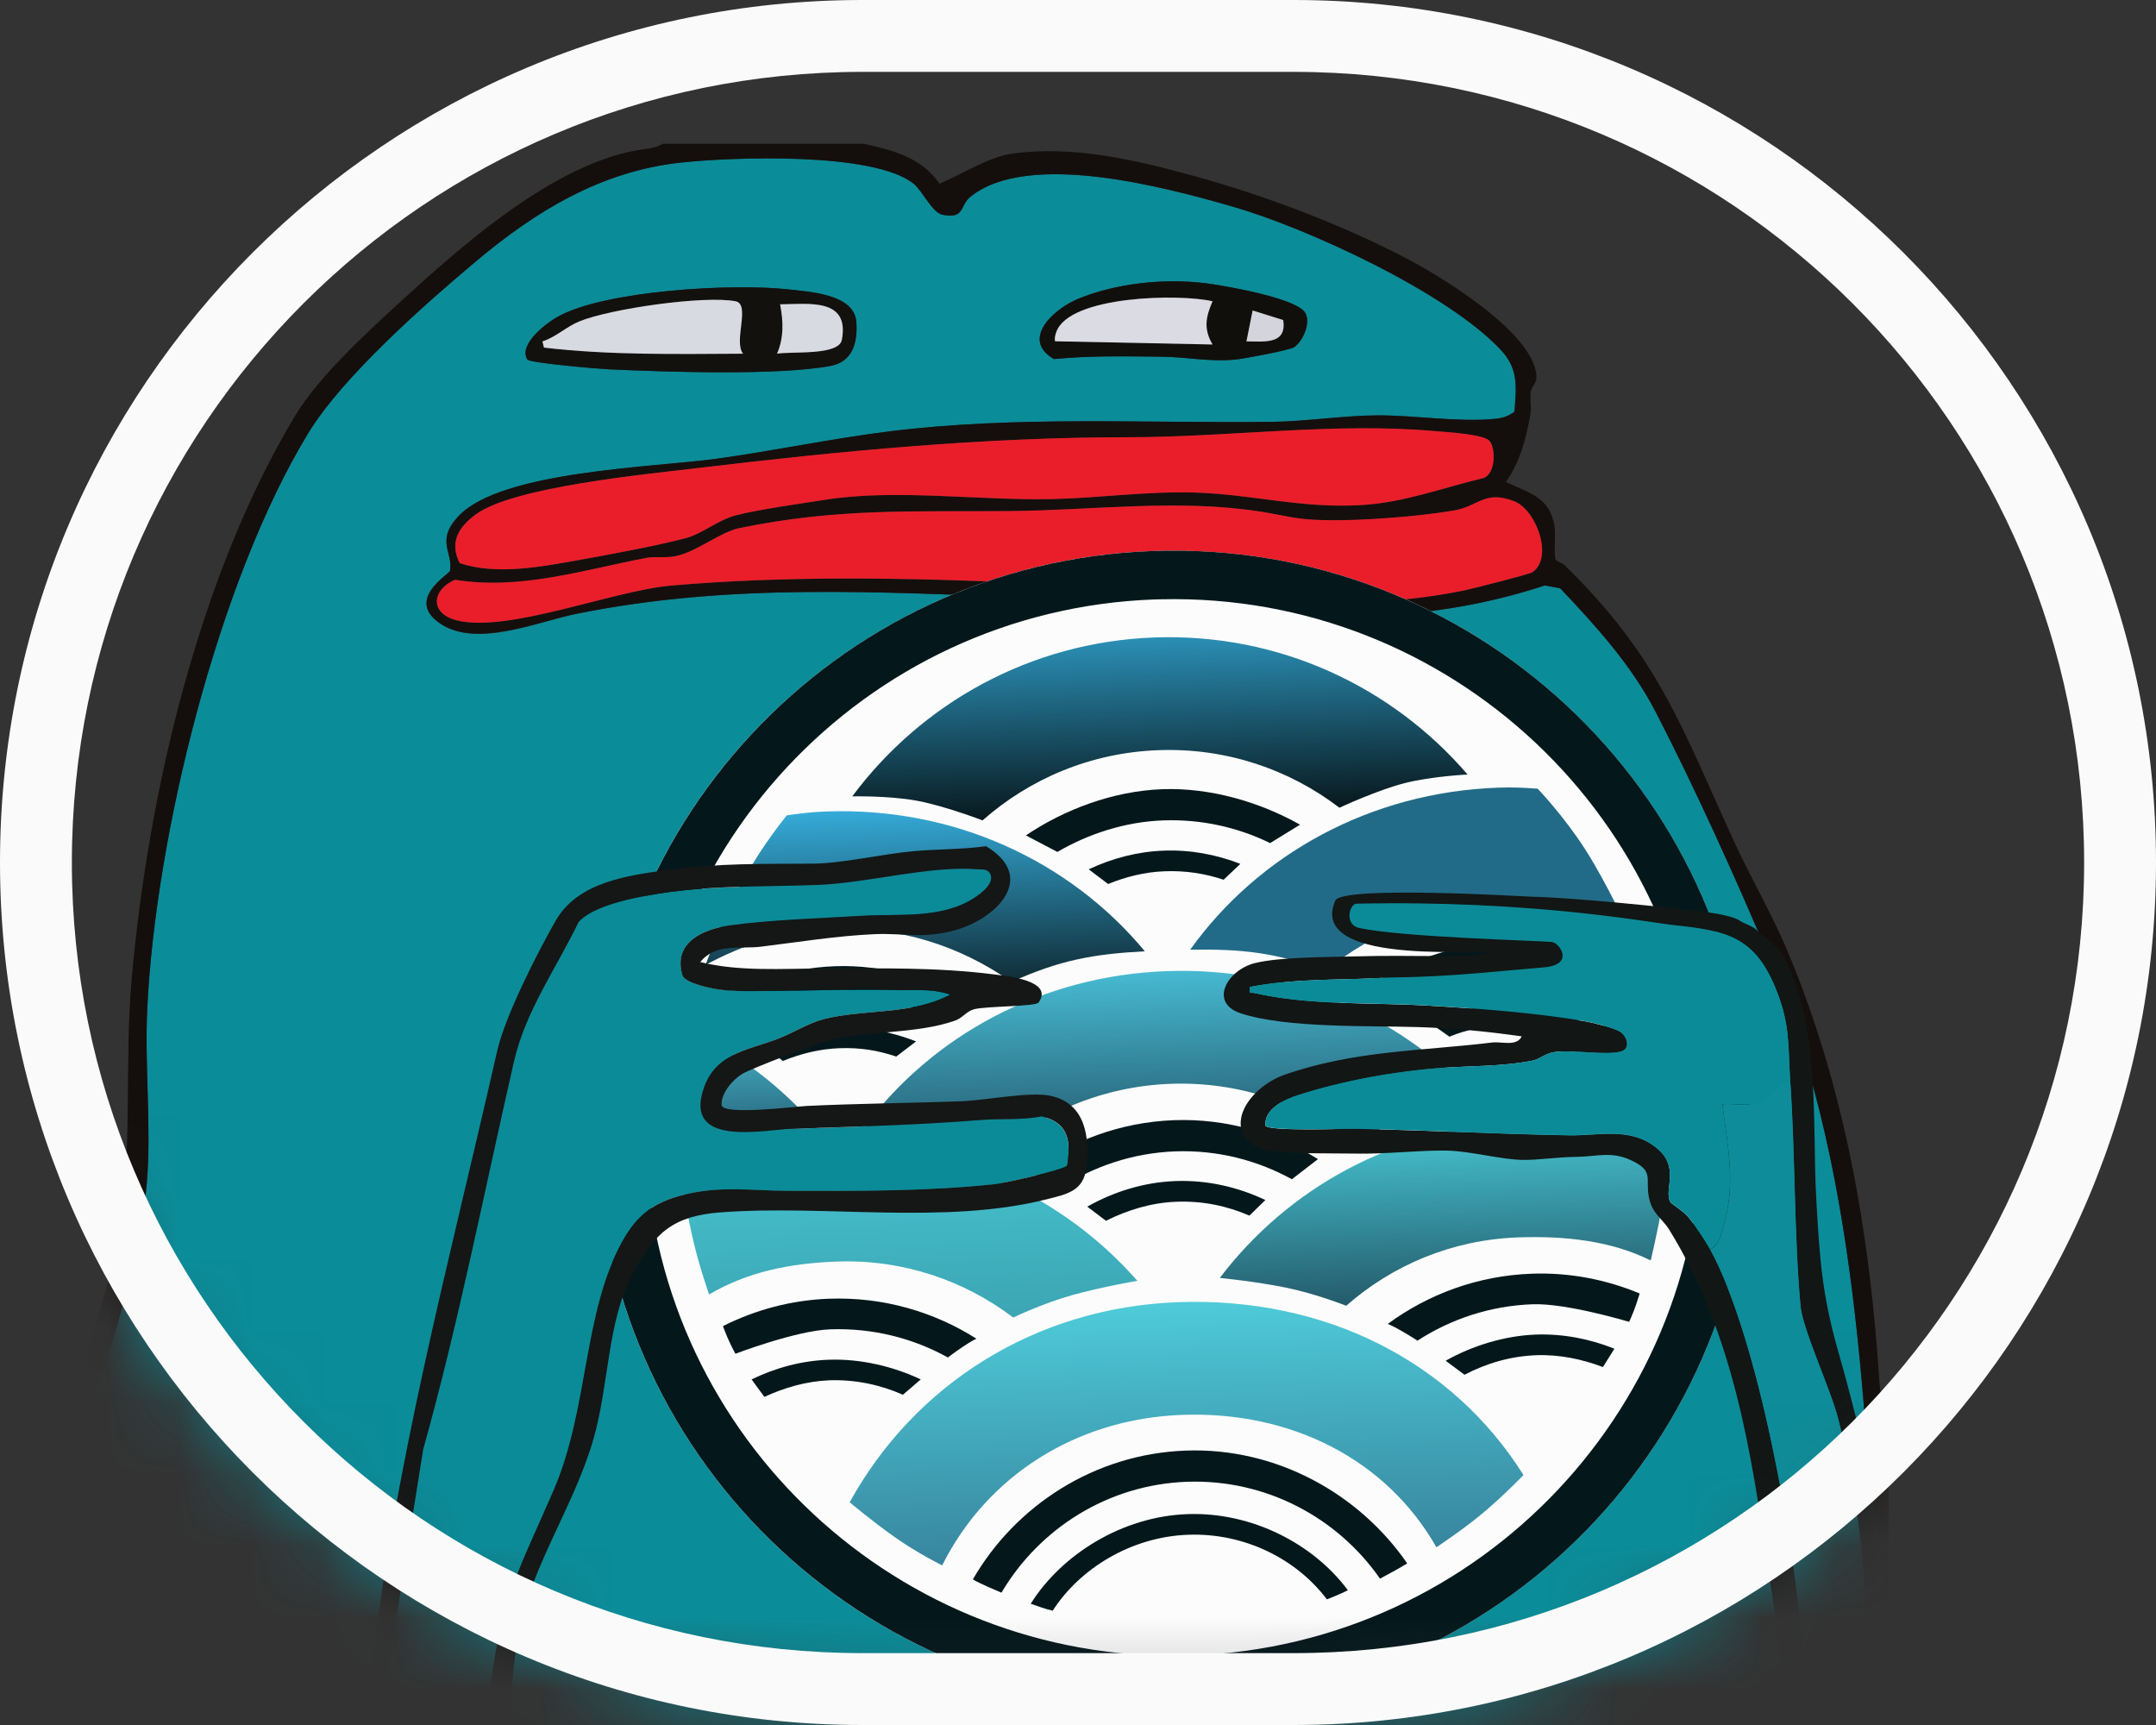
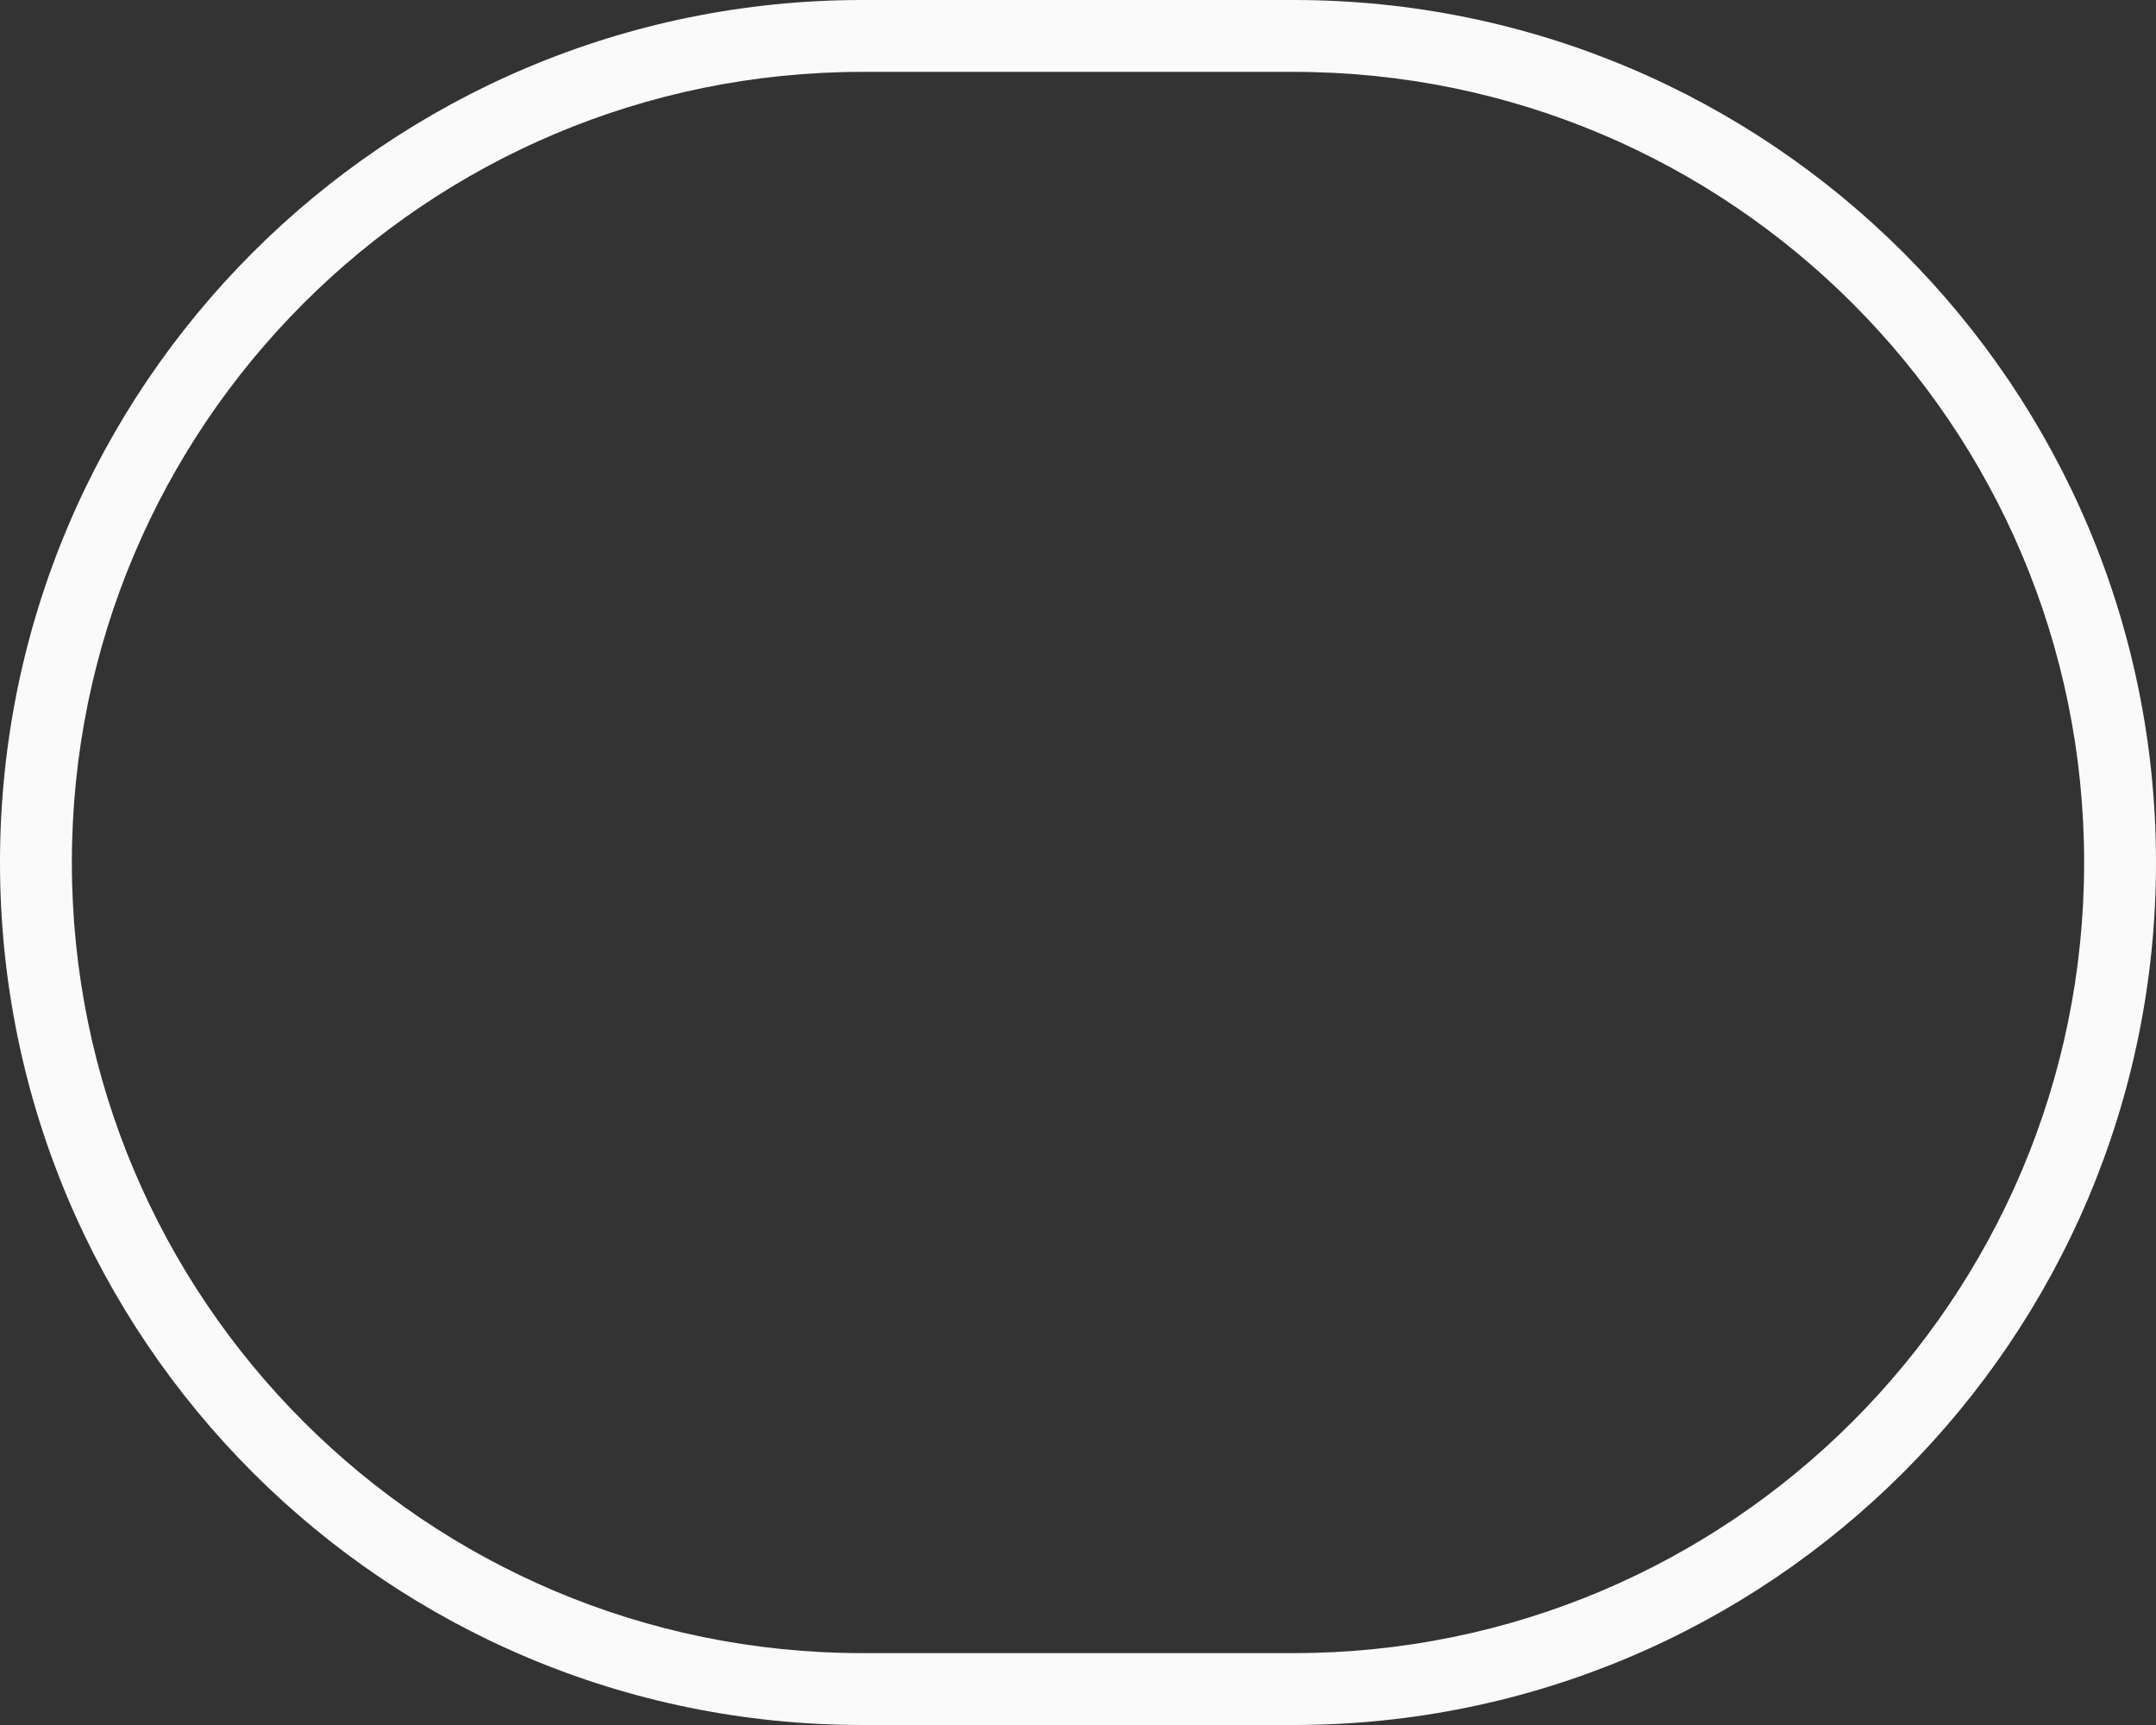
<svg xmlns="http://www.w3.org/2000/svg" width="30" height="24" viewBox="0 0 30 24" fill="none">
  <rect x="0" y="0" width="30" height="24" fill="#333333" stroke="none" />
  <g clip-path="url(#clip0_55820_72242)">
    <mask id="mask0_55820_72242" style="mask-type:alpha" maskUnits="userSpaceOnUse" x="0" y="0" width="30" height="24">
-       <path d="M18.076 0.208H11.924C5.411 0.208 0.132 5.487 0.132 12C0.132 18.512 5.411 23.792 11.924 23.792H18.076C24.589 23.792 29.868 18.512 29.868 12C29.868 5.487 24.589 0.208 18.076 0.208Z" fill="#FAFAFA" />
-     </mask>
+       </mask>
    <g mask="url(#mask0_55820_72242)">
      <path d="M0.715 24C0.765 23.334 0.647 22.574 0.72 21.92C0.916 20.164 1.893 18.237 2.043 16.454C2.108 15.682 2.012 14.836 2.048 14.053C2.159 11.642 3.032 8.091 4.29 6.025C4.767 5.241 5.904 4.24 6.625 3.634C7.456 2.936 8.363 2.384 9.465 2.263C10.185 2.185 12.161 2.11 12.715 2.558C12.833 2.654 12.974 2.96 13.113 2.988C13.431 3.052 13.352 2.858 13.504 2.736C14.31 2.092 16.205 2.604 17.139 2.871C18.196 3.173 20.158 4.081 20.891 4.877C21.134 5.141 21.098 5.389 21.073 5.729C20.984 5.792 20.916 5.817 20.806 5.827C20.292 5.878 19.698 5.777 19.169 5.779C18.701 5.781 18.174 5.863 17.712 5.869C15.935 5.892 14.152 5.783 12.386 6.001C11.579 6.101 10.78 6.271 9.975 6.382C9.107 6.503 6.984 6.55 6.385 7.176C6.051 7.525 6.311 7.686 6.261 7.943C6.252 7.99 5.619 8.34 6.131 8.68C6.644 9.019 7.479 8.651 8.01 8.543C10.174 8.103 12.229 8.243 14.402 8.314C16.491 8.383 18.235 8.813 20.361 8.433C20.738 8.365 21.131 8.266 21.494 8.146L21.709 8.185C22.207 8.71 22.701 9.254 23.038 9.905C23.566 10.924 24.182 12.282 24.626 13.345C25.951 16.513 25.942 20.033 26.195 23.42C26.209 23.612 26.186 23.808 26.196 24L0.715 24ZM18.148 4.332C17.986 4.14 17.037 3.972 16.759 3.938C16.197 3.871 15.537 3.939 15.009 4.155C14.662 4.296 14.197 4.72 14.664 4.995C15.161 4.947 15.666 4.957 16.165 4.962C16.502 4.966 16.828 5.037 17.189 5.003C17.307 4.992 17.938 4.873 18.006 4.831C18.127 4.755 18.259 4.465 18.148 4.332ZM7.338 5.001C7.369 5.05 8.328 5.132 8.469 5.138C9.257 5.174 10.831 5.228 11.56 5.09C11.864 5.032 11.937 4.764 11.915 4.476C11.886 4.09 11.259 4.059 10.957 4.025C10.206 3.941 8.399 4.038 7.747 4.414C7.591 4.503 7.211 4.796 7.338 5.001Z" fill="#0B8C99" />
      <path d="M12.016 2C12.426 2.089 12.823 2.192 13.073 2.556C13.367 2.434 13.754 2.186 14.068 2.14C14.92 2.016 15.806 2.226 16.615 2.449C17.589 2.717 18.633 3.11 19.53 3.574C20.051 3.843 21.212 4.555 21.363 5.135C21.418 5.346 21.314 5.342 21.299 5.461C21.286 5.56 21.312 5.668 21.296 5.759C21.238 6.091 21.152 6.428 20.954 6.705C21.272 6.86 21.561 6.908 21.63 7.316C21.651 7.44 21.615 7.732 21.65 7.791C21.66 7.809 21.736 7.83 21.77 7.863C23.085 9.144 23.4 10.121 24.138 11.727C24.37 12.23 24.656 12.716 24.871 13.229C25.676 15.145 26.023 17.189 26.153 19.251L26.282 20.175V20.218C26.214 20.247 26.214 20.405 26.282 20.433V24H26.196C26.186 23.808 26.209 23.612 26.195 23.42C25.942 20.032 25.951 16.513 24.627 13.344C24.182 12.281 23.566 10.923 23.038 9.905C22.701 9.253 22.207 8.709 21.709 8.184L21.494 8.145C21.131 8.266 20.737 8.365 20.361 8.432C18.235 8.813 16.491 8.383 14.402 8.314C12.229 8.242 10.174 8.103 8.01 8.542C7.479 8.65 6.632 9.011 6.131 8.679C5.631 8.347 6.252 7.989 6.261 7.943C6.311 7.686 6.052 7.525 6.385 7.176C6.984 6.549 9.107 6.502 9.975 6.382C10.78 6.27 11.579 6.1 12.386 6C14.151 5.782 15.934 5.891 17.712 5.869C18.174 5.863 18.702 5.781 19.169 5.779C19.699 5.777 20.292 5.878 20.806 5.827C20.917 5.816 20.984 5.792 21.073 5.729C21.098 5.389 21.134 5.141 20.891 4.877C20.158 4.081 18.196 3.173 17.139 2.87C16.205 2.603 14.31 2.091 13.505 2.736C13.352 2.857 13.431 3.051 13.113 2.987C12.973 2.959 12.833 2.653 12.715 2.557C12.161 2.11 10.185 2.184 9.465 2.263C8.363 2.384 7.456 2.936 6.625 3.634C5.904 4.239 4.768 5.241 4.29 6.025C3.032 8.09 2.159 11.642 2.048 14.053C2.012 14.836 2.108 15.682 2.043 16.454C1.893 18.237 0.916 20.163 0.72 21.92C0.647 22.574 0.765 23.334 0.715 23.999H0.5V21.507C0.742 20.965 0.799 20.327 0.951 19.745C1.171 18.901 1.49 18.043 1.649 17.178C1.852 16.077 1.728 14.784 1.832 13.622C2.06 11.048 2.763 8.024 4.101 5.793C4.45 5.211 5.185 4.55 5.699 4.083C6.552 3.306 7.812 2.222 8.974 2.074C9.057 2.064 9.152 2.046 9.223 2H12.016ZM20.727 6.137C20.648 6.039 20.107 6.011 19.943 5.997C18.555 5.876 17.106 6.084 15.688 6.084C13.693 6.084 11.695 6.275 9.717 6.512C9.007 6.597 7.149 6.772 6.623 7.156C6.384 7.331 6.249 7.54 6.396 7.835C6.91 8.008 7.538 7.885 8.072 7.789C8.497 7.713 9.129 7.595 9.535 7.49C9.771 7.429 9.988 7.235 10.245 7.169C10.565 7.087 11.139 7.008 11.49 6.953C12.469 6.799 13.646 6.969 14.66 6.944C15.318 6.927 15.976 6.833 16.637 6.854C17.44 6.88 18.121 7.08 18.955 7.027C19.545 6.99 20.074 6.787 20.642 6.652C20.81 6.592 20.815 6.246 20.727 6.137ZM21.327 7.96C21.619 7.753 21.375 7.093 21.07 6.975C20.66 6.815 20.577 7.044 20.234 7.103C19.738 7.189 18.933 7.25 18.439 7.238C18.015 7.229 17.916 7.178 17.532 7.118C16.391 6.939 15.194 7.102 14.058 7.112C12.676 7.123 11.67 7.067 10.294 7.347C10.013 7.404 9.699 7.679 9.398 7.739C9.254 7.768 9.119 7.739 8.992 7.763C8.116 7.931 7.237 8.215 6.332 8.067C6.011 8.204 5.973 8.535 6.352 8.631C7.06 8.812 8.526 8.219 9.338 8.148C10.958 8.007 12.65 8.04 14.272 8.111C16.288 8.2 18.355 8.626 20.361 8.218C20.481 8.194 21.287 7.989 21.328 7.961L21.327 7.96Z" fill="#140F0D" />
      <path d="M26.281 20.434C26.213 20.405 26.213 20.247 26.281 20.219V20.434Z" fill="#14110E" />
      <path d="M7.338 5.002C7.211 4.796 7.592 4.503 7.748 4.414C8.399 4.039 10.206 3.941 10.957 4.025C11.259 4.059 11.886 4.09 11.915 4.476C11.937 4.765 11.864 5.032 11.561 5.09C10.831 5.229 9.257 5.175 8.469 5.138C8.328 5.132 7.368 5.05 7.338 5.002ZM10.34 4.921C10.201 4.75 10.45 4.232 10.232 4.191C9.791 4.109 8.494 4.295 8.063 4.471C7.882 4.545 7.735 4.691 7.547 4.751L7.568 4.836C8.489 4.944 9.413 4.925 10.34 4.921ZM10.812 4.921C11.013 4.887 11.672 4.952 11.714 4.729C11.825 4.141 11.249 4.231 10.855 4.234C10.901 4.472 10.908 4.701 10.812 4.921Z" fill="#12110E" />
-       <path d="M10.34 4.921C9.414 4.925 8.489 4.944 7.569 4.836L7.548 4.75C7.736 4.69 7.882 4.544 8.063 4.471C8.495 4.295 9.791 4.109 10.233 4.191C10.45 4.231 10.201 4.75 10.34 4.921Z" fill="#D8DAE1" />
      <path d="M10.812 4.921C10.908 4.701 10.901 4.472 10.855 4.234C11.249 4.231 11.825 4.141 11.714 4.728C11.672 4.951 11.013 4.886 10.812 4.921Z" fill="#D8DAE1" />
      <path d="M18.147 4.333C18.259 4.465 18.127 4.756 18.006 4.831C17.937 4.874 17.306 4.992 17.189 5.003C16.828 5.037 16.502 4.966 16.164 4.963C15.665 4.958 15.16 4.947 14.664 4.996C14.197 4.72 14.662 4.296 15.008 4.155C15.537 3.94 16.197 3.871 16.759 3.939C17.037 3.972 17.986 4.14 18.147 4.333ZM16.871 4.192C16.424 4.085 14.88 4.11 14.698 4.619C14.683 4.661 14.671 4.703 14.681 4.748L16.871 4.792C16.744 4.573 16.778 4.41 16.871 4.192ZM17.856 4.453L17.43 4.32L17.344 4.749C17.594 4.749 17.908 4.797 17.856 4.453Z" fill="#110F0C" />
      <path d="M21.328 7.959C21.287 7.988 20.481 8.193 20.361 8.217C18.355 8.624 16.288 8.198 14.272 8.11C12.649 8.038 10.958 8.006 9.337 8.147C8.526 8.218 7.06 8.811 6.352 8.63C5.973 8.533 6.01 8.203 6.331 8.066C7.236 8.214 8.116 7.929 8.992 7.762C9.119 7.738 9.253 7.767 9.397 7.738C9.699 7.678 10.013 7.403 10.294 7.346C11.67 7.066 12.676 7.122 14.058 7.11C15.194 7.101 16.391 6.938 17.532 7.117C17.916 7.177 18.015 7.228 18.439 7.237C18.932 7.248 19.737 7.187 20.233 7.102C20.576 7.043 20.659 6.814 21.07 6.974C21.375 7.092 21.618 7.751 21.327 7.958L21.328 7.959Z" fill="#EA1E2A" />
      <path d="M20.727 6.136C20.816 6.246 20.81 6.592 20.642 6.651C20.074 6.786 19.545 6.99 18.955 7.026C18.121 7.079 17.44 6.879 16.637 6.853C15.976 6.832 15.318 6.926 14.661 6.943C13.647 6.968 12.469 6.798 11.49 6.952C11.139 7.007 10.566 7.086 10.245 7.168C9.988 7.234 9.771 7.428 9.535 7.489C9.13 7.595 8.498 7.712 8.073 7.788C7.538 7.884 6.911 8.007 6.396 7.834C6.249 7.54 6.384 7.33 6.623 7.155C7.149 6.771 9.007 6.596 9.717 6.511C11.695 6.274 13.693 6.083 15.688 6.083C17.106 6.083 18.556 5.875 19.943 5.996C20.107 6.01 20.649 6.039 20.727 6.136Z" fill="#EA1E2A" />
      <path d="M16.872 4.192C16.778 4.411 16.744 4.573 16.872 4.793L14.681 4.748C14.671 4.703 14.684 4.661 14.698 4.619C14.881 4.11 16.424 4.085 16.872 4.192Z" fill="#DBDCE3" />
      <path d="M17.855 4.453C17.908 4.797 17.594 4.75 17.344 4.75L17.43 4.32L17.855 4.453Z" fill="#D4D5DC" />
      <path d="M16.328 23.712C20.76 23.712 24.353 20.119 24.353 15.687C24.353 11.254 20.76 7.661 16.328 7.661C11.895 7.661 8.302 11.254 8.302 15.687C8.302 20.119 11.895 23.712 16.328 23.712Z" fill="#FCFCFC" />
      <path d="M23.674 15.426C23.531 11.4 20.177 8.246 16.162 8.338L16.067 8.34C12.01 8.485 8.838 11.89 8.982 15.947L8.986 16.042C9.178 20.022 12.511 23.126 16.494 23.035L16.589 23.032C20.615 22.889 23.768 19.535 23.677 15.521L23.674 15.426ZM24.349 15.402C24.506 19.831 21.043 23.55 16.613 23.707C12.184 23.864 8.465 20.401 8.308 15.972C8.151 11.542 11.614 7.823 16.043 7.666C20.473 7.509 24.191 10.972 24.349 15.402Z" fill="#04181C" />
      <path d="M16.452 19.685C17.96 19.631 19.29 20.301 19.987 21.527C19.987 21.527 20.383 21.267 20.68 21.012C20.976 20.757 21.199 20.522 21.199 20.522C20.192 18.924 18.42 18.045 16.397 18.117C14.399 18.188 12.723 19.268 11.823 20.901C11.823 20.901 12.115 21.149 12.447 21.384C12.78 21.619 13.11 21.779 13.11 21.779C13.73 20.54 14.97 19.738 16.452 19.685Z" fill="url(#paint0_linear_55820_72242)" />
      <path d="M16.237 13.511C17.969 13.45 19.575 14.165 20.623 15.384C20.623 15.384 20.099 15.442 19.718 15.538C19.337 15.633 18.807 15.88 18.807 15.88C18.112 15.349 17.235 15.046 16.293 15.079C15.35 15.113 14.497 15.477 13.841 16.057C13.841 16.057 13.296 15.848 12.909 15.78C12.521 15.711 12.02 15.69 12.02 15.69C12.979 14.4 14.505 13.573 16.237 13.511Z" fill="url(#paint1_linear_55820_72242)" />
      <path d="M16.067 8.869C17.8 8.807 19.373 9.556 20.421 10.776C20.421 10.776 19.929 10.799 19.548 10.895C19.167 10.991 18.638 11.238 18.638 11.238C17.942 10.706 17.066 10.403 16.123 10.437C15.18 10.47 14.328 10.835 13.672 11.414C13.672 11.414 13.126 11.205 12.739 11.137C12.352 11.069 11.859 11.08 11.859 11.08C12.819 9.789 14.335 8.93 16.067 8.869Z" fill="url(#paint2_linear_55820_72242)" />
      <path d="M21.066 15.648C21.833 15.621 22.535 15.641 23.206 15.909C23.206 15.909 23.192 16.394 23.13 16.763C23.067 17.131 22.969 17.537 22.969 17.537C22.416 17.262 21.78 17.193 21.122 17.216C20.205 17.249 19.375 17.602 18.732 18.167C18.732 18.167 18.311 18 17.89 17.914C17.469 17.828 16.973 17.78 16.973 17.78C17.921 16.533 19.391 15.707 21.066 15.648Z" fill="url(#paint3_linear_55820_72242)" />
      <path d="M11.592 15.984C10.825 16.011 10.144 16.137 9.493 16.452C9.493 16.452 9.566 16.933 9.655 17.297C9.743 17.66 9.867 18.01 9.867 18.01C10.399 17.696 10.989 17.576 11.647 17.552C12.564 17.52 13.417 17.814 14.099 18.331C14.099 18.331 14.506 18.134 14.92 18.019C15.334 17.903 15.826 17.82 15.826 17.82C14.791 16.643 13.267 15.925 11.592 15.984Z" fill="url(#paint4_linear_55820_72242)" />
      <path d="M14.076 13.661C13.344 13.155 12.532 12.889 11.56 12.923C10.934 12.945 10.331 13.146 9.816 13.426C9.816 13.426 10.085 12.716 10.351 12.23C10.616 11.744 10.949 11.344 10.949 11.344C11.145 11.316 11.299 11.297 11.501 11.29C13.268 11.227 14.882 11.972 15.93 13.235C15.212 13.274 14.749 13.357 14.076 13.661Z" fill="url(#paint5_linear_55820_72242)" />
      <path d="M18.442 13.507C19.137 12.95 19.928 12.626 20.9 12.592C21.525 12.569 22.141 12.727 22.674 12.97C22.674 12.97 22.355 12.28 22.056 11.815C21.757 11.349 21.396 10.973 21.396 10.973C21.199 10.959 21.044 10.951 20.842 10.959C19.075 11.022 17.517 11.879 16.561 13.213C17.281 13.202 17.749 13.251 18.442 13.507Z" fill="url(#paint6_linear_55820_72242)" />
      <path d="M16.502 20.182C17.763 20.137 18.915 20.785 19.581 21.752C19.455 21.83 19.202 21.964 19.202 21.964C18.616 21.12 17.62 20.577 16.517 20.616C15.411 20.655 14.458 21.273 13.935 22.159C13.935 22.159 13.635 22.035 13.537 21.974C14.13 20.948 15.23 20.227 16.502 20.182Z" fill="#04181C" />
      <path d="M16.523 21.066C17.427 21.034 18.279 21.485 18.755 22.124C18.664 22.175 18.463 22.252 18.463 22.252C18.044 21.695 17.324 21.325 16.534 21.353C15.741 21.381 15.025 21.822 14.648 22.41C14.55 22.388 14.425 22.342 14.342 22.313C14.768 21.632 15.611 21.098 16.523 21.066Z" fill="#04181C" />
      <path d="M16.358 16.432C16.799 16.416 17.228 16.516 17.607 16.696L17.385 16.913C17.072 16.777 16.733 16.706 16.368 16.72C16.022 16.732 15.684 16.837 15.389 16.985L15.129 16.788C15.497 16.58 15.919 16.448 16.358 16.432Z" fill="#04181C" />
      <path fill-rule="evenodd" clip-rule="evenodd" d="M12.812 19.192C12.434 19.012 11.974 18.902 11.533 18.918C11.154 18.931 10.788 19.031 10.458 19.192L10.636 19.435C10.914 19.306 11.225 19.216 11.543 19.204C11.908 19.192 12.252 19.268 12.564 19.405L12.812 19.192Z" fill="#04181C" />
      <path fill-rule="evenodd" clip-rule="evenodd" d="M20.116 18.932C20.48 18.726 20.931 18.584 21.372 18.568C21.751 18.555 22.124 18.628 22.464 18.765L22.304 19.02C22.018 18.911 21.701 18.844 21.382 18.855C21.017 18.868 20.68 18.969 20.378 19.127L20.116 18.932Z" fill="#04181C" />
      <path fill-rule="evenodd" clip-rule="evenodd" d="M16.194 11.835C16.566 11.821 16.928 11.89 17.259 12.019L17.026 12.24C16.769 12.153 16.495 12.111 16.205 12.122C15.932 12.132 15.664 12.199 15.419 12.299L15.149 12.095C15.472 11.942 15.828 11.848 16.194 11.835Z" fill="#04181C" />
      <path fill-rule="evenodd" clip-rule="evenodd" d="M11.67 14.296C12.041 14.283 12.416 14.359 12.747 14.489L12.471 14.7C12.214 14.614 11.971 14.573 11.68 14.584C11.408 14.593 11.14 14.66 10.894 14.761L10.625 14.556C10.947 14.404 11.303 14.31 11.67 14.296Z" fill="#04181C" />
      <path fill-rule="evenodd" clip-rule="evenodd" d="M20.963 13.966C21.334 13.952 21.672 14.02 22.003 14.149L21.759 14.367C21.502 14.28 21.264 14.242 20.973 14.253C20.701 14.262 20.414 14.323 20.168 14.423L19.898 14.233C20.22 14.08 20.596 13.979 20.963 13.966Z" fill="#04181C" />
      <path d="M14.335 16.295C14.897 15.874 15.588 15.612 16.338 15.585C17.065 15.559 17.757 15.764 18.339 16.127L17.976 16.407C17.495 16.142 16.94 15.998 16.354 16.019C15.768 16.04 15.206 16.229 14.742 16.538L14.335 16.295Z" fill="#04181C" />
      <path d="M16.175 10.98C16.846 10.956 17.537 11.162 18.09 11.474L17.673 11.73C17.226 11.511 16.72 11.396 16.19 11.414C15.66 11.432 15.144 11.601 14.713 11.853L14.275 11.623C14.809 11.263 15.488 11.005 16.175 10.98Z" fill="#04181C" />
      <path d="M20.89 13.113C21.561 13.089 22.222 13.272 22.775 13.585L22.367 13.847C21.92 13.628 21.436 13.528 20.905 13.547C20.375 13.566 19.87 13.72 19.44 13.972L19 13.752C19.534 13.392 20.203 13.138 20.89 13.113Z" fill="#04181C" />
      <path d="M11.619 13.443C10.948 13.467 10.302 13.696 9.772 14.047L10.197 14.279C10.628 14.029 11.104 13.895 11.634 13.876C12.166 13.857 12.679 13.975 13.126 14.196L13.549 13.945C12.991 13.624 12.306 13.418 11.619 13.443Z" fill="#04181C" />
      <path d="M21.314 17.721C21.843 17.702 22.352 17.803 22.815 17.996C22.815 17.996 22.808 18.027 22.765 18.153C22.722 18.278 22.669 18.391 22.669 18.391C22.669 18.391 21.803 18.13 21.329 18.146C20.736 18.167 20.187 18.352 19.723 18.653C19.723 18.653 19.649 18.602 19.512 18.523C19.375 18.443 19.31 18.42 19.31 18.42C19.872 18.006 20.563 17.748 21.314 17.721Z" fill="#04181C" />
      <path d="M11.537 18.069C11.009 18.088 10.507 18.225 10.06 18.45C10.06 18.45 10.068 18.481 10.12 18.603C10.172 18.725 10.233 18.835 10.233 18.835C10.233 18.835 11.078 18.512 11.552 18.495C12.145 18.474 12.707 18.619 13.19 18.887C13.19 18.887 13.26 18.831 13.391 18.742C13.523 18.653 13.586 18.625 13.586 18.625C12.996 18.251 12.289 18.042 11.537 18.069Z" fill="#04181C" />
      <path d="M22.323 15.377C21.736 15.306 21.269 15.341 21.269 15.341C21.715 14.74 22.284 14.236 22.94 13.862C22.94 13.862 23.059 14.134 23.148 14.69C23.238 15.246 23.214 15.575 23.214 15.575C23.214 15.575 22.91 15.448 22.323 15.377Z" fill="url(#paint7_linear_55820_72242)" />
      <path d="M10.319 15.803C10.9 15.69 11.369 15.693 11.369 15.693C10.881 15.124 10.278 14.662 9.597 14.336C9.597 14.336 9.498 14.615 9.448 15.176C9.398 15.737 9.445 16.064 9.445 16.064C9.445 16.064 9.739 15.915 10.319 15.803Z" fill="url(#paint8_linear_55820_72242)" />
      <path d="M5.275 24L5.888 20.165C6.386 18.385 6.739 16.567 7.151 14.768C7.312 14.066 7.741 13.472 8.049 12.831C8.21 12.648 8.599 12.546 8.831 12.496C9.715 12.304 10.524 12.347 11.398 12.312C12.068 12.285 12.941 12.044 13.591 12.095C13.652 12.1 13.716 12.086 13.765 12.137C13.863 12.274 13.657 12.426 13.555 12.493C13.099 12.79 12.506 12.711 11.999 12.742C11.409 12.778 10.738 12.796 10.156 12.876C9.785 12.927 9.36 13.11 9.498 13.571C9.531 13.681 9.927 13.759 10.047 13.771C10.425 13.797 11.023 13.782 11.105 13.785L11.548 13.774C11.548 13.774 11.904 13.773 12.022 13.773C12.224 13.773 12.195 13.774 12.387 13.773C12.665 13.773 12.952 13.746 13.224 13.838C12.682 14.126 12.035 14.036 11.46 14.18C11.247 14.233 11.033 14.372 10.829 14.451C10.383 14.624 9.903 14.652 9.764 15.235C9.593 15.949 10.639 15.718 11.009 15.706C11.888 15.676 12.773 15.653 13.637 15.584C13.921 15.561 14.209 15.589 14.492 15.533C14.864 15.619 14.903 15.87 14.85 16.216C14.813 16.276 13.975 16.462 13.842 16.476C12.89 16.576 11.928 16.57 10.966 16.569C10.452 16.568 10.022 16.491 9.485 16.631C9.084 16.735 8.858 16.917 8.662 17.269C8.107 18.265 8.194 19.594 7.702 20.735C7.234 21.818 6.995 22.179 6.826 23.426C6.801 23.613 6.759 23.827 6.821 24.001H5.274L5.275 24Z" fill="#0B8B98" />
      <path d="M5.06 24C5.031 23.811 5.127 23.643 5.146 23.463C5.454 20.485 6.257 17.539 6.918 14.622C7.028 14.139 7.477 13.255 7.73 12.813C8.04 12.271 8.73 12.18 9.298 12.103C10.006 12.008 10.614 12.02 11.312 12.016C11.73 12.013 12.293 11.877 12.73 11.841C13.057 11.813 13.395 11.819 13.72 11.773C14.442 12.208 13.866 12.787 13.277 12.946C12.834 13.064 12.568 12.98 12.171 12.997C11.642 13.02 11.107 13.108 10.581 13.172C10.306 13.205 9.949 13.121 9.744 13.386C10.294 13.52 10.876 13.475 11.443 13.475C12.241 13.474 13.032 13.454 13.847 13.559C14.02 13.582 14.666 13.643 14.452 13.948C14.413 14.005 13.723 13.998 13.556 14.041C13.445 14.07 13.401 14.16 13.286 14.201C12.737 14.392 12.05 14.335 11.506 14.483C11.334 14.53 10.464 14.862 10.33 14.94C10.197 15.019 10.028 15.213 10.041 15.379C10.07 15.519 11.067 15.396 11.226 15.387C11.94 15.353 12.657 15.348 13.377 15.322C13.698 15.311 14.325 15.185 14.612 15.245C15.104 15.347 15.167 15.819 15.116 16.245C15.078 16.57 14.852 16.613 14.568 16.685C13.145 17.045 11.477 16.757 10.024 16.868C9.365 16.918 9.111 17.151 8.807 17.713C8.446 18.384 8.478 19.267 8.253 20.038C7.98 20.968 7.402 21.776 7.221 22.701C7.14 23.112 7.116 23.581 7.08 24H6.823C6.76 23.825 6.802 23.612 6.828 23.425C6.996 22.178 7.235 21.818 7.703 20.734C8.196 19.593 8.108 18.264 8.663 17.268C8.86 16.916 9.085 16.734 9.486 16.63C10.023 16.49 10.454 16.567 10.968 16.568C11.93 16.57 12.891 16.576 13.843 16.475C13.976 16.461 14.814 16.275 14.851 16.215C14.904 15.87 14.866 15.618 14.494 15.532C14.211 15.588 13.922 15.559 13.638 15.583C12.774 15.652 11.889 15.676 11.011 15.705C10.64 15.717 9.595 15.948 9.765 15.234C9.905 14.651 10.384 14.623 10.83 14.45C11.034 14.372 11.249 14.233 11.461 14.179C12.036 14.035 12.684 14.126 13.225 13.837C12.953 13.745 12.668 13.787 12.388 13.772C12.201 13.763 12.053 13.755 12.053 13.755C11.952 13.755 11.85 13.755 11.55 13.773C11.067 13.756 10.513 13.819 10.046 13.773C9.925 13.761 9.529 13.682 9.496 13.571C9.358 13.11 9.786 12.926 10.157 12.875C10.739 12.795 11.409 12.777 12 12.741C12.507 12.71 13.1 12.789 13.556 12.492C13.658 12.425 13.864 12.274 13.765 12.136C13.717 12.085 13.653 12.099 13.592 12.094C12.942 12.043 12.069 12.284 11.398 12.311C10.524 12.346 9.716 12.303 8.832 12.495C8.6 12.546 8.211 12.647 8.05 12.83C7.742 13.471 7.313 14.065 7.152 14.768C6.74 16.566 6.387 18.384 5.889 20.164L5.276 23.999H5.061L5.06 24Z" fill="#141715" />
      <path d="M24.74 24C24.866 23.289 24.714 22.576 24.611 21.873C24.367 20.201 24.127 18.572 23.228 17.111C23.132 16.954 22.992 16.892 22.945 16.664C22.89 16.396 23.025 16.295 22.694 16.142C22.418 16.013 22.216 16.093 21.923 16.096C21.665 16.099 21.406 16.14 21.197 16.138C20.89 16.136 20.453 16.012 20.121 16.008C19.734 16.003 19.295 16.058 18.876 16.05C18.512 16.044 17.981 16.058 17.632 16.005C17.489 15.984 17.305 15.867 17.273 15.719C17.199 15.38 17.573 15.058 17.866 14.956C18.841 14.614 19.78 14.624 20.766 14.504C20.897 14.489 21.106 14.564 21.174 14.419C20.69 14.35 20.223 14.305 19.735 14.29C19.052 14.268 17.898 14.308 17.263 14.098C16.817 13.95 17.076 13.492 17.468 13.398C17.824 13.312 18.49 13.317 18.88 13.306C19.634 13.283 20.424 13.331 20.68 13.267C20.943 13.164 18.158 13.5 18.58 12.53C18.673 12.318 21.217 12.473 21.319 12.476C21.878 12.488 23.196 12.62 23.74 12.69C23.875 12.708 24.127 12.749 24.212 12.812C24.262 12.848 24.421 12.899 24.449 12.948C24.465 12.975 24.704 13.126 24.777 13.244C25.34 14.159 25.213 15.619 25.272 16.667C25.319 17.495 25.348 17.994 25.578 18.802C26.006 20.303 26.461 22.256 26.158 23.808C26.142 23.888 26.132 23.941 26.072 24.001H25.857C25.837 23.787 25.931 23.589 25.945 23.38C26.024 22.204 25.868 20.884 25.58 19.746C25.476 19.337 25.083 18.496 25.054 18.174C24.965 17.19 24.981 16.075 24.912 15.064C24.877 14.539 24.917 14.262 24.705 13.746C24.413 13.033 24.018 12.948 23.3 12.873C22.956 12.837 22.555 12.847 22.205 12.83C22.31 13.228 22.051 13.363 21.732 13.495C20.995 13.801 20.198 13.592 19.433 13.6C19.261 13.602 19.081 13.614 18.91 13.619C18.402 13.634 17.89 13.635 17.392 13.732C17.382 13.847 17.39 13.802 17.457 13.817C18.229 13.991 19.037 13.945 19.82 13.989C20.529 14.029 21.35 14.09 22.05 14.209C22.16 14.227 22.466 14.302 22.547 14.357C22.644 14.424 22.691 14.586 22.564 14.628C22.369 14.691 21.879 14.601 21.629 14.638C21.499 14.657 21.423 14.739 21.319 14.758C20.897 14.839 20.489 14.828 20.078 14.857C19.419 14.904 18.694 15.034 18.061 15.238C17.872 15.299 17.587 15.428 17.608 15.663C17.663 15.742 18.692 15.703 18.877 15.706C19.86 15.725 20.861 15.78 21.838 15.796C22.241 15.803 22.664 15.683 23.019 15.947C23.407 16.236 23.138 16.545 23.246 16.73C23.254 16.744 23.431 16.858 23.493 16.934C23.569 17.026 23.738 17.28 23.795 17.384C24.473 18.62 24.981 21.515 25.084 22.949C25.109 23.295 25.115 23.665 25.041 24.001L24.74 24Z" fill="#121614" />
      <path d="M24.912 15.062C24.98 16.073 24.964 17.189 25.053 18.172C25.083 18.495 25.475 19.335 25.579 19.745C25.868 20.883 26.023 22.203 25.944 23.379C25.93 23.588 25.837 23.786 25.856 24H25.04C25.113 23.664 25.108 23.294 25.083 22.948C24.98 21.514 24.472 18.619 23.794 17.383C23.921 17.33 23.942 17.186 23.977 17.072C24.161 16.469 24.041 15.968 23.966 15.364C24.131 15.347 24.335 15.393 24.493 15.353C24.687 15.304 24.722 15.056 24.912 15.062Z" fill="#0E8C99" />
      <path d="M24.911 15.062C24.721 15.055 24.687 15.303 24.493 15.353C24.335 15.393 24.131 15.346 23.966 15.363C24.041 15.968 24.161 16.469 23.977 17.071C23.942 17.186 23.921 17.329 23.794 17.382C23.738 17.279 23.568 17.024 23.492 16.933C23.43 16.857 23.253 16.743 23.245 16.729C23.137 16.544 23.406 16.235 23.018 15.945C22.663 15.681 22.24 15.801 21.837 15.794C20.86 15.778 19.86 15.724 18.875 15.705C18.691 15.701 17.662 15.74 17.608 15.662C17.586 15.427 17.87 15.297 18.06 15.236C18.692 15.033 19.418 14.902 20.077 14.856C20.488 14.827 20.897 14.838 21.318 14.757C21.422 14.737 21.498 14.656 21.628 14.637C21.878 14.6 22.368 14.69 22.563 14.626C22.689 14.585 22.643 14.423 22.546 14.356C22.465 14.301 22.159 14.226 22.049 14.207C21.349 14.088 20.528 14.028 19.82 13.988C19.036 13.944 18.228 13.99 17.456 13.816C17.389 13.8 17.381 13.845 17.391 13.731C17.89 13.633 18.401 13.633 18.91 13.618C19.079 13.613 19.26 13.6 19.432 13.598C20.197 13.591 21.044 13.493 21.479 13.459C21.914 13.425 21.705 13.122 21.595 13.106C21.485 13.09 19.49 13.041 18.91 12.91C18.702 12.863 18.776 12.573 18.878 12.573C21.321 12.521 22.955 12.836 23.299 12.872C24.017 12.947 24.412 13.032 24.704 13.744C24.916 14.261 24.876 14.537 24.911 15.062Z" fill="#0B8B98" />
    </g>
    <path d="M29 12C29 5.925 24.075 1 18 1H12C5.925 1 1 5.925 1 12C1 18.075 5.925 23 12 23H18C24.075 23 29 18.075 29 12ZM30 12C30 18.627 24.627 24 18 24H12C5.373 24 0 18.627 0 12C0 5.373 5.373 0 12 0H18C24.627 0 30 5.373 30 12Z" fill="#FAFAFA" />
  </g>
  <defs>
    <linearGradient id="paint0_linear_55820_72242" x1="16.418" y1="18.115" x2="16.544" y2="21.655" gradientUnits="userSpaceOnUse">
      <stop stop-color="#4ECBD9" />
      <stop offset="1" stop-color="#37859E" />
    </linearGradient>
    <linearGradient id="paint1_linear_55820_72242" x1="16.248" y1="13.51" x2="16.336" y2="15.967" gradientUnits="userSpaceOnUse">
      <stop stop-color="#46BAD1" />
      <stop offset="1" stop-color="#24566B" />
    </linearGradient>
    <linearGradient id="paint2_linear_55820_72242" x1="16.066" y1="8.867" x2="16.154" y2="11.325" gradientUnits="userSpaceOnUse">
      <stop stop-color="#2B8FB6" />
      <stop offset="1" stop-color="#08181D" />
    </linearGradient>
    <linearGradient id="paint3_linear_55820_72242" x1="20.047" y1="15.682" x2="20.134" y2="18.116" gradientUnits="userSpaceOnUse">
      <stop stop-color="#46C4D1" />
      <stop offset="1" stop-color="#245A6B" />
    </linearGradient>
    <linearGradient id="paint4_linear_55820_72242" x1="12.617" y1="15.947" x2="12.911" y2="24.196" gradientUnits="userSpaceOnUse">
      <stop stop-color="#46C4D1" />
      <stop offset="1" stop-color="#245A6B" />
    </linearGradient>
    <linearGradient id="paint5_linear_55820_72242" x1="12.799" y1="11.243" x2="12.886" y2="13.703" gradientUnits="userSpaceOnUse">
      <stop stop-color="#35ABD9" />
      <stop offset="1" stop-color="#102C36" />
    </linearGradient>
    <linearGradient id="paint6_linear_55820_72242" x1="20.004" y1="23.944" x2="20.004" y2="23.944" gradientUnits="userSpaceOnUse">
      <stop stop-color="#35ABD9" />
      <stop offset="1" stop-color="#102C36" />
    </linearGradient>
    <linearGradient id="paint7_linear_55820_72242" x1="22.189" y1="13.888" x2="22.251" y2="15.608" gradientUnits="userSpaceOnUse">
      <stop stop-color="#46BAD1" />
      <stop offset="1" stop-color="#24566B" />
    </linearGradient>
    <linearGradient id="paint8_linear_55820_72242" x1="10.346" y1="14.309" x2="10.407" y2="16.029" gradientUnits="userSpaceOnUse">
      <stop stop-color="#46BAD1" />
      <stop offset="1" stop-color="#24566B" />
    </linearGradient>
    <clipPath id="clip0_55820_72242">
      <rect width="30" height="24" fill="white" />
    </clipPath>
  </defs>
</svg>